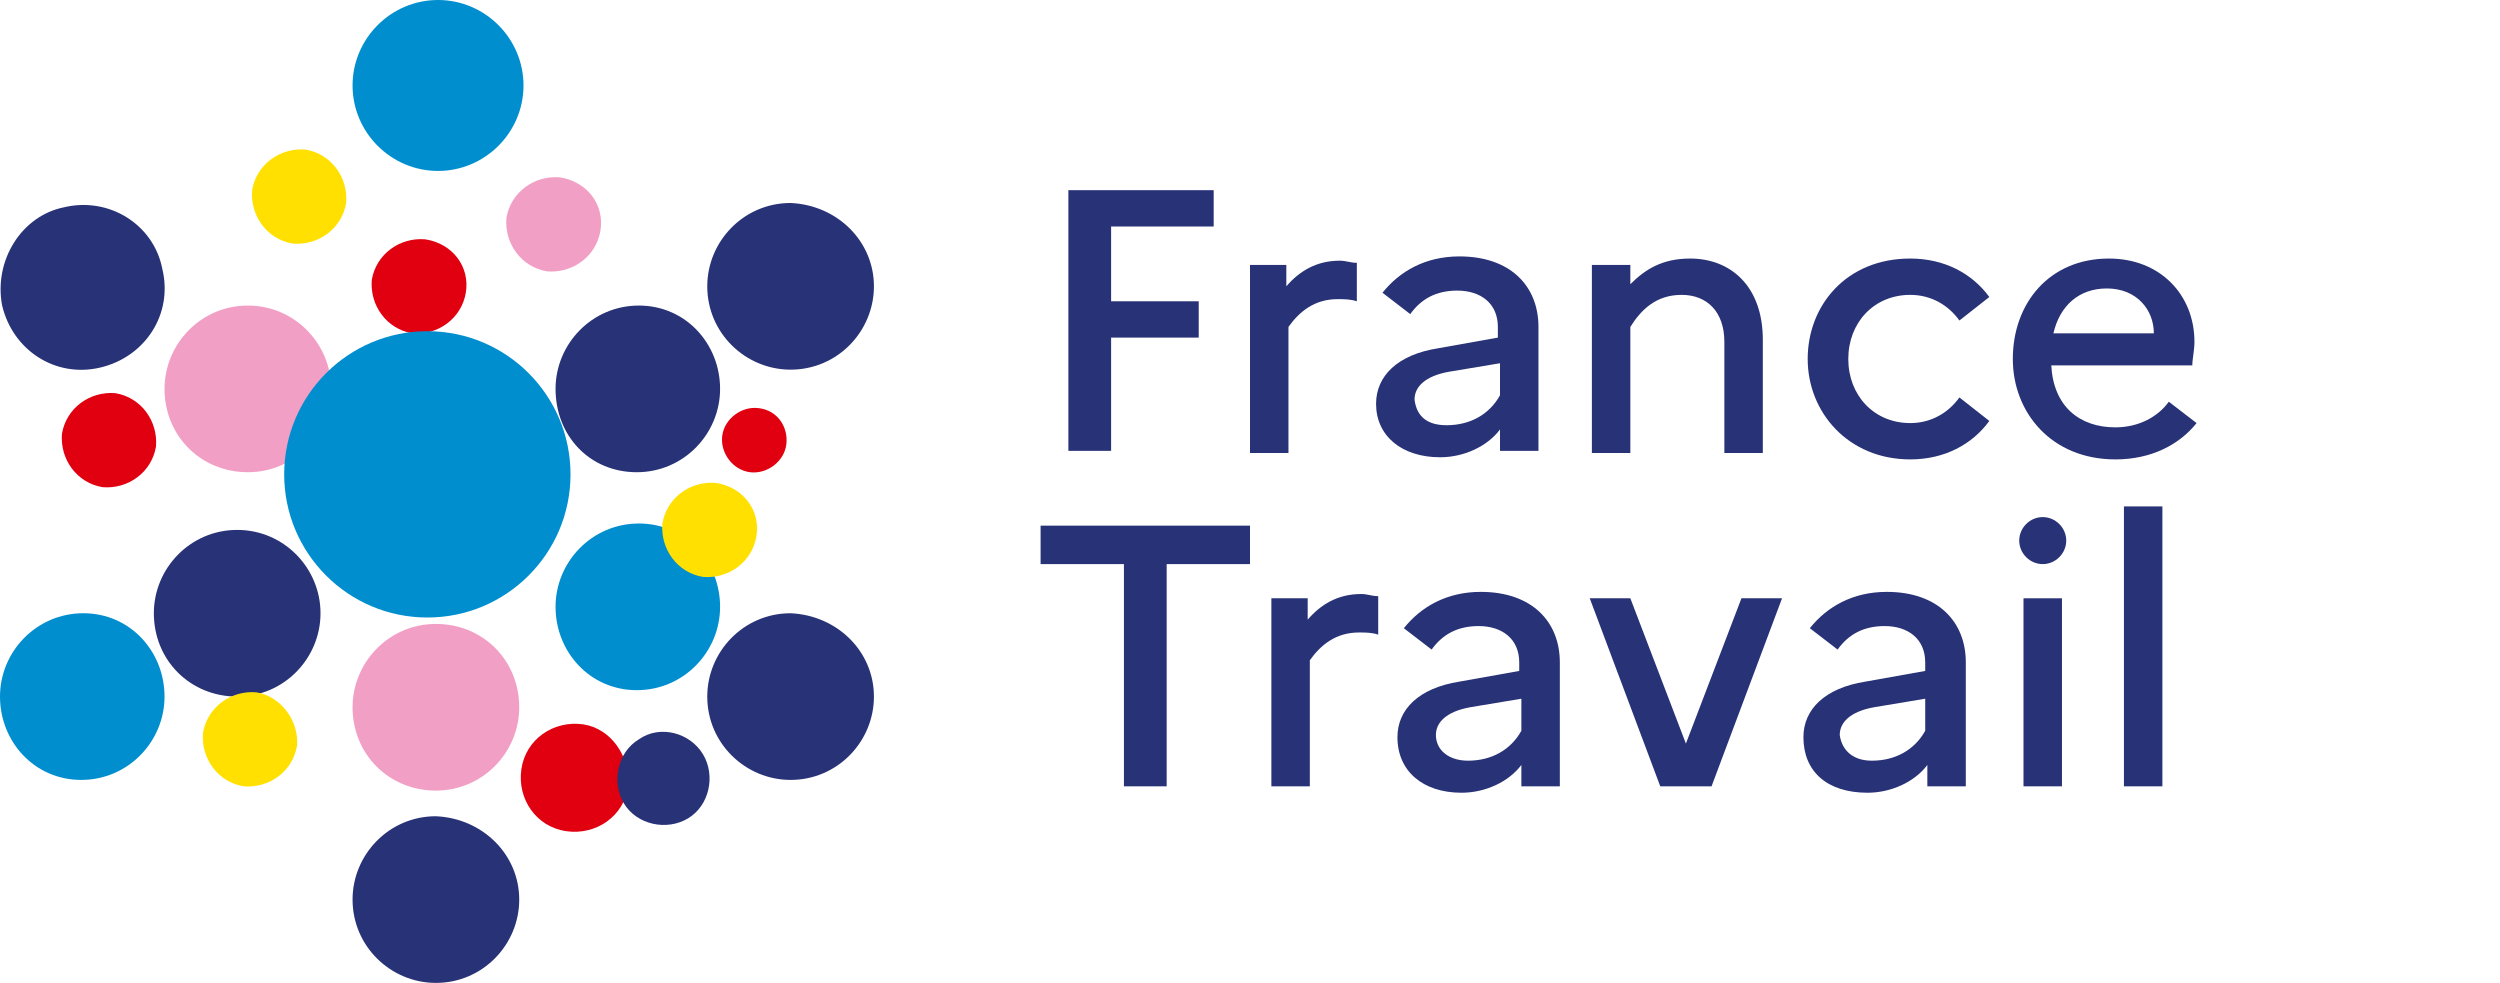
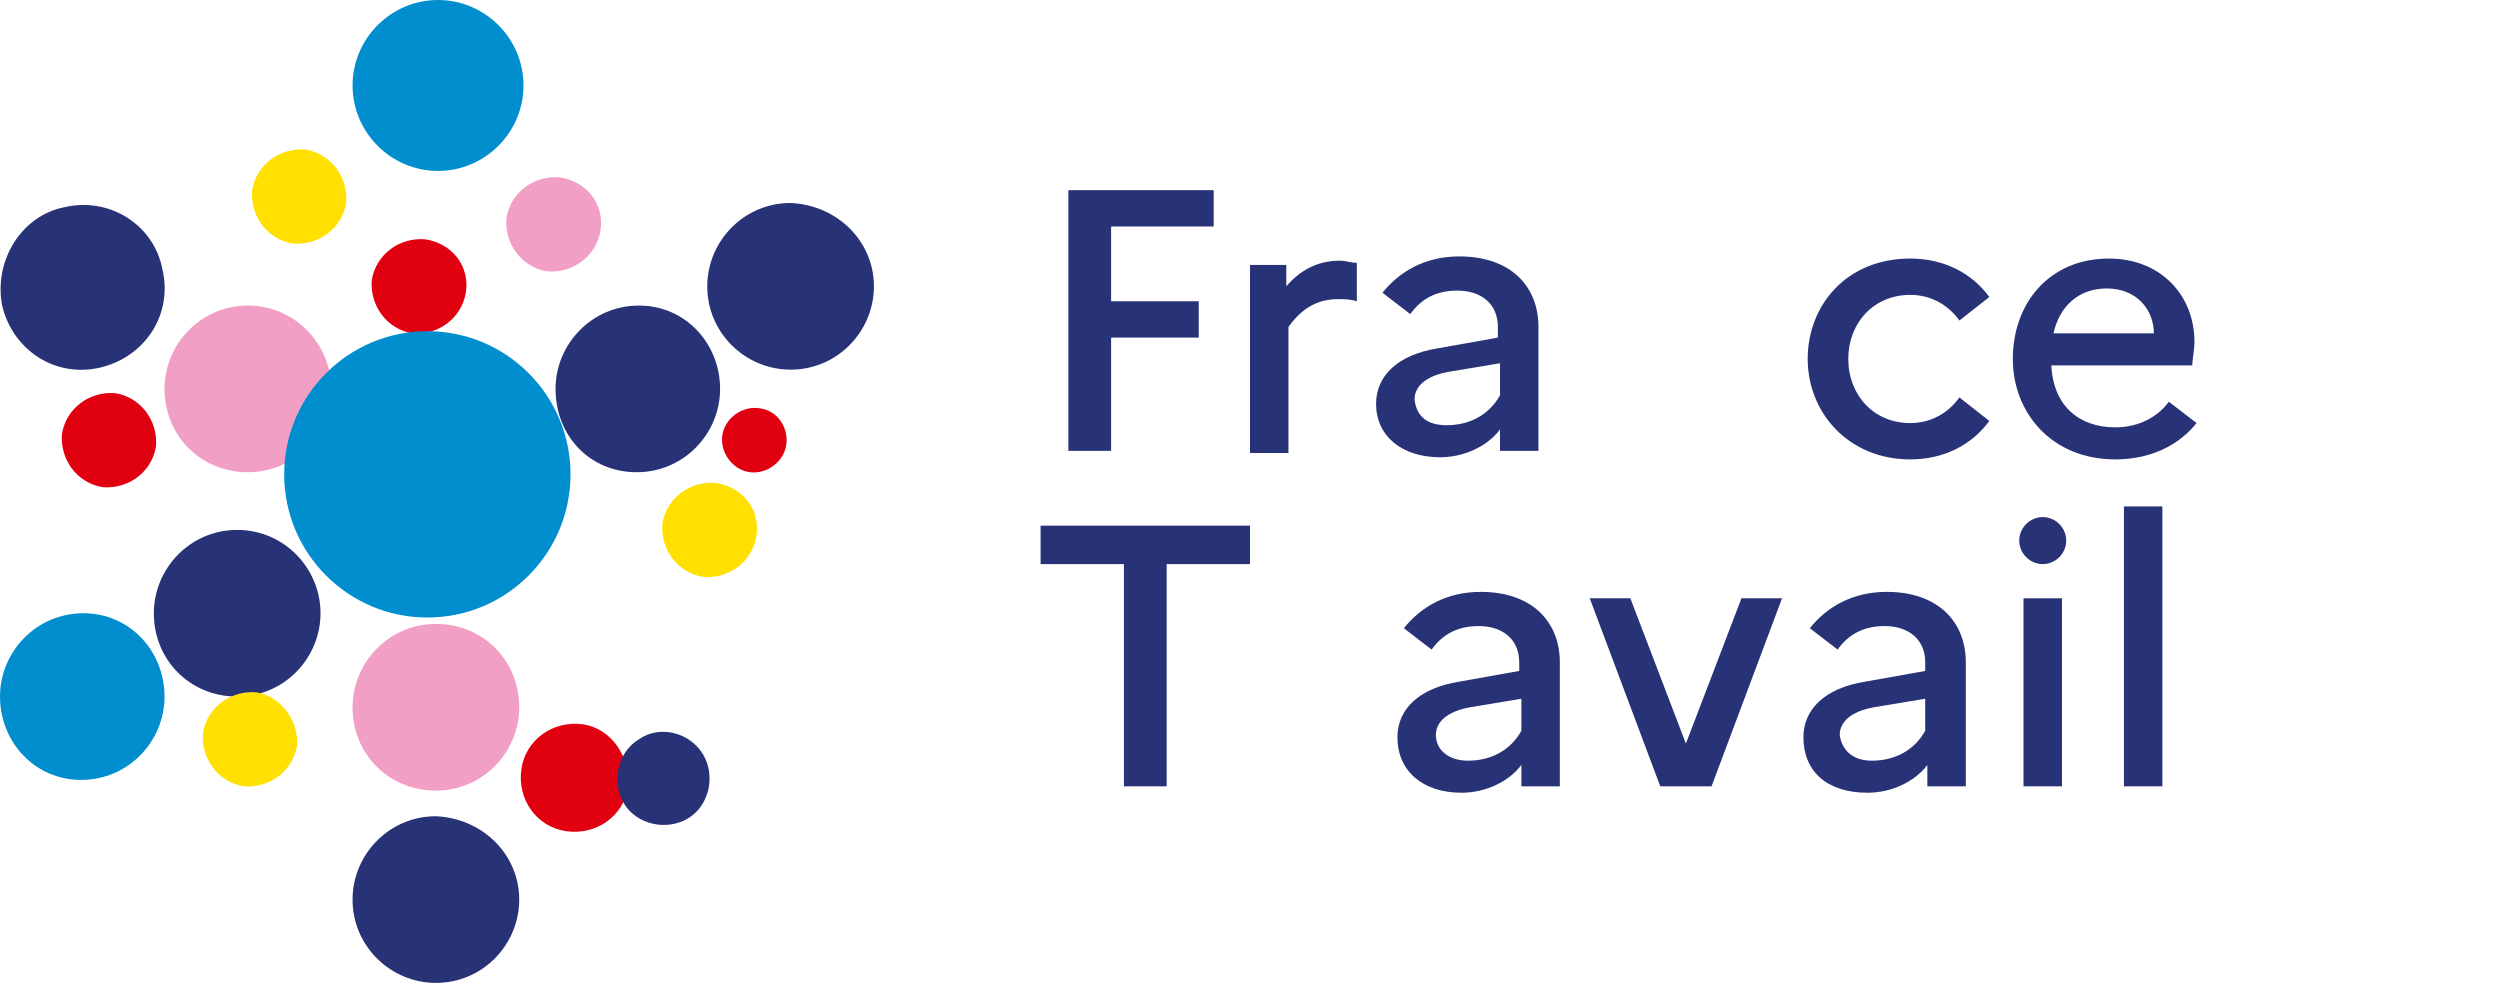
<svg xmlns="http://www.w3.org/2000/svg" width="117" height="46" viewBox="0 0 117 46" fill="none">
-   <path d="M40.9 32.6C40.9 34.7 39.2 36.5 37 36.5C34.9 36.5 33.1 34.8 33.1 32.6C33.1 30.5 34.8 28.7 37 28.7C39.2 28.8 40.9 30.5 40.9 32.6Z" fill="#283276" />
  <path d="M15.5 18.2C15.5 20.3 13.8 22.1 11.6 22.1C9.4 22.1 7.7 20.4 7.7 18.2C7.7 16.1 9.4 14.3 11.6 14.3C13.8 14.3 15.5 16.1 15.5 18.2Z" fill="#F29FC5" />
-   <path d="M33.7 28.4C33.7 30.5 32 32.3 29.8 32.3C27.6 32.3 26 30.5 26 28.4C26 26.3 27.7 24.5 29.9 24.5C32.1 24.5 33.7 26.3 33.7 28.4Z" fill="#008ECF" />
  <path d="M24.3 33.1C24.3 35.2 22.6 37 20.4 37C18.2 37 16.5 35.3 16.5 33.1C16.5 31 18.2 29.2 20.4 29.2C22.6 29.2 24.3 30.9 24.3 33.1Z" fill="#F29FC5" />
  <path d="M24.3 42.1C24.3 44.2 22.6 46 20.4 46C18.3 46 16.5 44.3 16.5 42.1C16.5 40 18.2 38.2 20.4 38.2C22.6 38.3 24.3 40 24.3 42.1Z" fill="#283276" />
  <path d="M40.9 13.4C40.9 15.5 39.2 17.3 37 17.3C34.9 17.3 33.1 15.6 33.1 13.4C33.1 11.3 34.8 9.5 37 9.5C39.2 9.6 40.9 11.3 40.9 13.4Z" fill="#283276" />
  <path d="M33.7 18.2C33.7 20.3 32 22.1 29.8 22.1C27.6 22.1 26 20.4 26 18.2C26 16.1 27.7 14.3 29.9 14.3C32.1 14.3 33.7 16.1 33.7 18.2Z" fill="#283276" />
  <path d="M15 28.7C15 30.8 13.3 32.6 11.1 32.6C8.9 32.6 7.2 30.9 7.2 28.7C7.2 26.6 8.9 24.8 11.1 24.8C13.3 24.8 15 26.6 15 28.7Z" fill="#283276" />
  <path d="M7.6 12.6C8.1 14.7 6.8 16.7 4.7 17.2C2.6 17.7 0.6 16.4 0.1 14.3C-0.3 12.2 1 10.1 3 9.7C5.1 9.2 7.2 10.5 7.6 12.6Z" fill="#283276" />
  <path d="M7.3 20.9C7.1 22.1 6 22.9 4.8 22.8C3.6 22.6 2.8 21.5 2.9 20.3C3.1 19.1 4.2 18.3 5.4 18.4C6.6 18.6 7.4 19.7 7.3 20.9Z" fill="#E1000F" />
  <path d="M29.4 36.8C29.2 38.2 27.9 39.1 26.5 38.9C25.1 38.7 24.2 37.4 24.4 36C24.6 34.6 25.9 33.7 27.3 33.9C28.6 34.1 29.5 35.4 29.4 36.8Z" fill="#E1000F" />
  <path d="M36.8 20.8C36.7 21.6 35.9 22.2 35.1 22.1C34.3 22 33.7 21.2 33.8 20.4C33.9 19.6 34.7 19 35.5 19.1C36.4 19.2 36.9 20 36.8 20.8Z" fill="#E1000F" />
  <path d="M21.8 13.7C21.6 14.9 20.5 15.7 19.3 15.6C18.1 15.4 17.3 14.3 17.4 13.1C17.6 11.9 18.7 11.1 19.9 11.2C21.2 11.4 22 12.5 21.8 13.7Z" fill="#E1000F" />
  <path d="M28.1 10.8C27.9 12 26.8 12.8 25.6 12.7C24.4 12.5 23.6 11.4 23.7 10.2C23.9 9 25 8.2 26.2 8.3C27.5 8.5 28.3 9.6 28.1 10.8Z" fill="#F29FC5" />
  <path d="M13.9 34.9C13.7 36.1 12.6 36.9 11.4 36.8C10.2 36.6 9.4 35.5 9.5 34.3C9.7 33.1 10.8 32.3 12 32.4C13.2 32.6 14 33.8 13.9 34.9Z" fill="#FFE000" />
  <path d="M35.4 25.1C35.2 26.3 34.1 27.1 32.9 27C31.7 26.8 30.9 25.7 31 24.5C31.2 23.3 32.3 22.5 33.5 22.6C34.8 22.8 35.6 23.9 35.4 25.1Z" fill="#FFE000" />
  <path d="M32.9 35.3C33.5 36.3 33.2 37.7 32.2 38.3C31.2 38.9 29.8 38.6 29.2 37.6C28.6 36.6 28.9 35.2 29.9 34.6C30.9 33.9 32.3 34.3 32.9 35.3Z" fill="#283276" />
  <path d="M16.2 9.5C16 10.7 14.9 11.5 13.7 11.4C12.5 11.2 11.7 10.1 11.8 8.9C12 7.7 13.1 6.9 14.3 7C15.5 7.2 16.3 8.3 16.2 9.5Z" fill="#FFE000" />
  <path d="M24.5 4C24.5 6.2 22.7 8 20.5 8C18.3 8 16.5 6.2 16.5 4C16.5 1.8 18.3 0 20.5 0C22.7 0 24.5 1.8 24.5 4Z" fill="#008ECF" />
  <path d="M7.7 32.6C7.7 34.7 6 36.5 3.8 36.5C1.6 36.5 0 34.7 0 32.6C0 30.5 1.7 28.7 3.9 28.7C6.1 28.7 7.7 30.5 7.7 32.6Z" fill="#008ECF" />
  <path d="M26.7 22.2C26.7 25.9 23.7 28.9 20 28.9C16.3 28.9 13.3 25.9 13.3 22.2C13.3 18.5 16.3 15.5 20 15.5C23.7 15.5 26.7 18.5 26.7 22.2Z" fill="#008ECF" />
  <path d="M50 8.9H56.8V10.6H52V14.1H56.1V15.8H52V21.1H50V8.9Z" fill="#283276" />
  <path d="M58.4 12.4H60.2V13.4C60.8 12.7 61.6 12.2 62.7 12.2C63 12.2 63.2 12.3 63.5 12.3V14.1C63.2 14 62.9 14 62.6 14C61.5 14 60.8 14.6 60.3 15.3V21.2H58.5V12.4H58.4Z" fill="#283276" />
  <path d="M64.4 18.9C64.4 17.6 65.4 16.6 67.3 16.3L70.1 15.8V15.3C70.1 14.2 69.3 13.6 68.2 13.6C67.2 13.6 66.5 14 66 14.7L64.7 13.7C65.5 12.7 66.7 12 68.3 12C70.7 12 72 13.4 72 15.3V21.1H70.2V20.1C69.6 20.9 68.5 21.4 67.4 21.4C65.6 21.4 64.4 20.4 64.4 18.9ZM67.7 19.9C68.8 19.9 69.7 19.4 70.2 18.5V17L67.8 17.4C66.7 17.6 66.2 18.1 66.2 18.7C66.3 19.5 66.8 19.9 67.7 19.9Z" fill="#283276" />
-   <path d="M74.5 12.4H76.3V13.3C77 12.6 77.8 12.1 79.1 12.1C81 12.1 82.5 13.4 82.5 15.9V21.2H80.7V16C80.7 14.6 79.9 13.8 78.7 13.8C77.5 13.8 76.8 14.5 76.3 15.3V21.2H74.5V12.4Z" fill="#283276" />
  <path d="M91.7 18.6L93.1 19.7C92.3 20.8 91 21.5 89.4 21.5C86.5 21.5 84.6 19.3 84.6 16.8C84.6 14.3 86.4 12.1 89.4 12.1C91 12.1 92.3 12.8 93.1 13.9L91.7 15C91.2 14.3 90.4 13.8 89.4 13.8C87.7 13.8 86.5 15.1 86.5 16.8C86.5 18.5 87.7 19.8 89.4 19.8C90.4 19.8 91.2 19.3 91.7 18.6Z" fill="#283276" />
  <path d="M99 21.5C96 21.5 94.2 19.3 94.2 16.8C94.2 14.2 95.9 12.1 98.7 12.1C101.1 12.1 102.7 13.8 102.7 16C102.7 16.4 102.6 16.8 102.6 17.1H96C96.1 19 97.3 20 99 20C100.1 20 101 19.5 101.5 18.8L102.8 19.8C102 20.8 100.7 21.5 99 21.5ZM96.1 15.6H100.8C100.8 14.5 100 13.5 98.6 13.5C97.3 13.5 96.4 14.3 96.1 15.6Z" fill="#283276" />
  <path d="M48.7 24.6H58.5V26.4H54.6V36.8H52.6V26.4H48.7V24.6Z" fill="#283276" />
-   <path d="M59.4 28H61.2V29C61.8 28.3 62.6 27.8 63.7 27.8C64 27.8 64.2 27.9 64.5 27.9V29.7C64.2 29.6 63.9 29.6 63.6 29.6C62.5 29.6 61.8 30.2 61.3 30.9V36.8H59.5V28H59.4Z" fill="#283276" />
  <path d="M65.4 34.5C65.4 33.2 66.4 32.2 68.3 31.9L71.1 31.4V31C71.1 29.9 70.3 29.3 69.2 29.3C68.2 29.3 67.5 29.7 67 30.4L65.7 29.4C66.5 28.4 67.7 27.7 69.3 27.7C71.7 27.7 73 29.1 73 31V36.8H71.2V35.8C70.6 36.6 69.5 37.1 68.4 37.1C66.6 37.1 65.4 36.1 65.4 34.5ZM68.7 35.6C69.8 35.6 70.7 35.1 71.2 34.2V32.7L68.8 33.1C67.7 33.3 67.2 33.8 67.2 34.4C67.2 35.1 67.8 35.6 68.7 35.6Z" fill="#283276" />
  <path d="M76.3 28L78.9 34.8L81.5 28H83.4L80.1 36.8H77.7L74.4 28H76.3Z" fill="#283276" />
  <path d="M84.4 34.5C84.4 33.2 85.4 32.2 87.3 31.9L90.1 31.4V31C90.1 29.9 89.3 29.3 88.2 29.3C87.2 29.3 86.5 29.7 86 30.4L84.7 29.4C85.5 28.4 86.7 27.7 88.3 27.7C90.7 27.7 92 29.1 92 31V36.8H90.2V35.8C89.6 36.6 88.5 37.1 87.4 37.1C85.5 37.1 84.4 36.1 84.4 34.5ZM87.6 35.6C88.7 35.6 89.6 35.1 90.1 34.2V32.7L87.7 33.1C86.6 33.3 86.1 33.8 86.1 34.4C86.2 35.1 86.7 35.6 87.6 35.6Z" fill="#283276" />
  <path d="M96.5 28H94.7V36.8H96.5V28Z" fill="#283276" />
  <path d="M101.2 23.7H99.4V36.8H101.2V23.7Z" fill="#283276" />
  <path d="M94.5 25.3C94.5 24.7 95 24.2 95.6 24.2C96.2 24.2 96.7 24.7 96.7 25.3C96.7 25.9 96.2 26.4 95.6 26.4C95 26.4 94.5 25.9 94.5 25.3Z" fill="#283276" />
</svg>